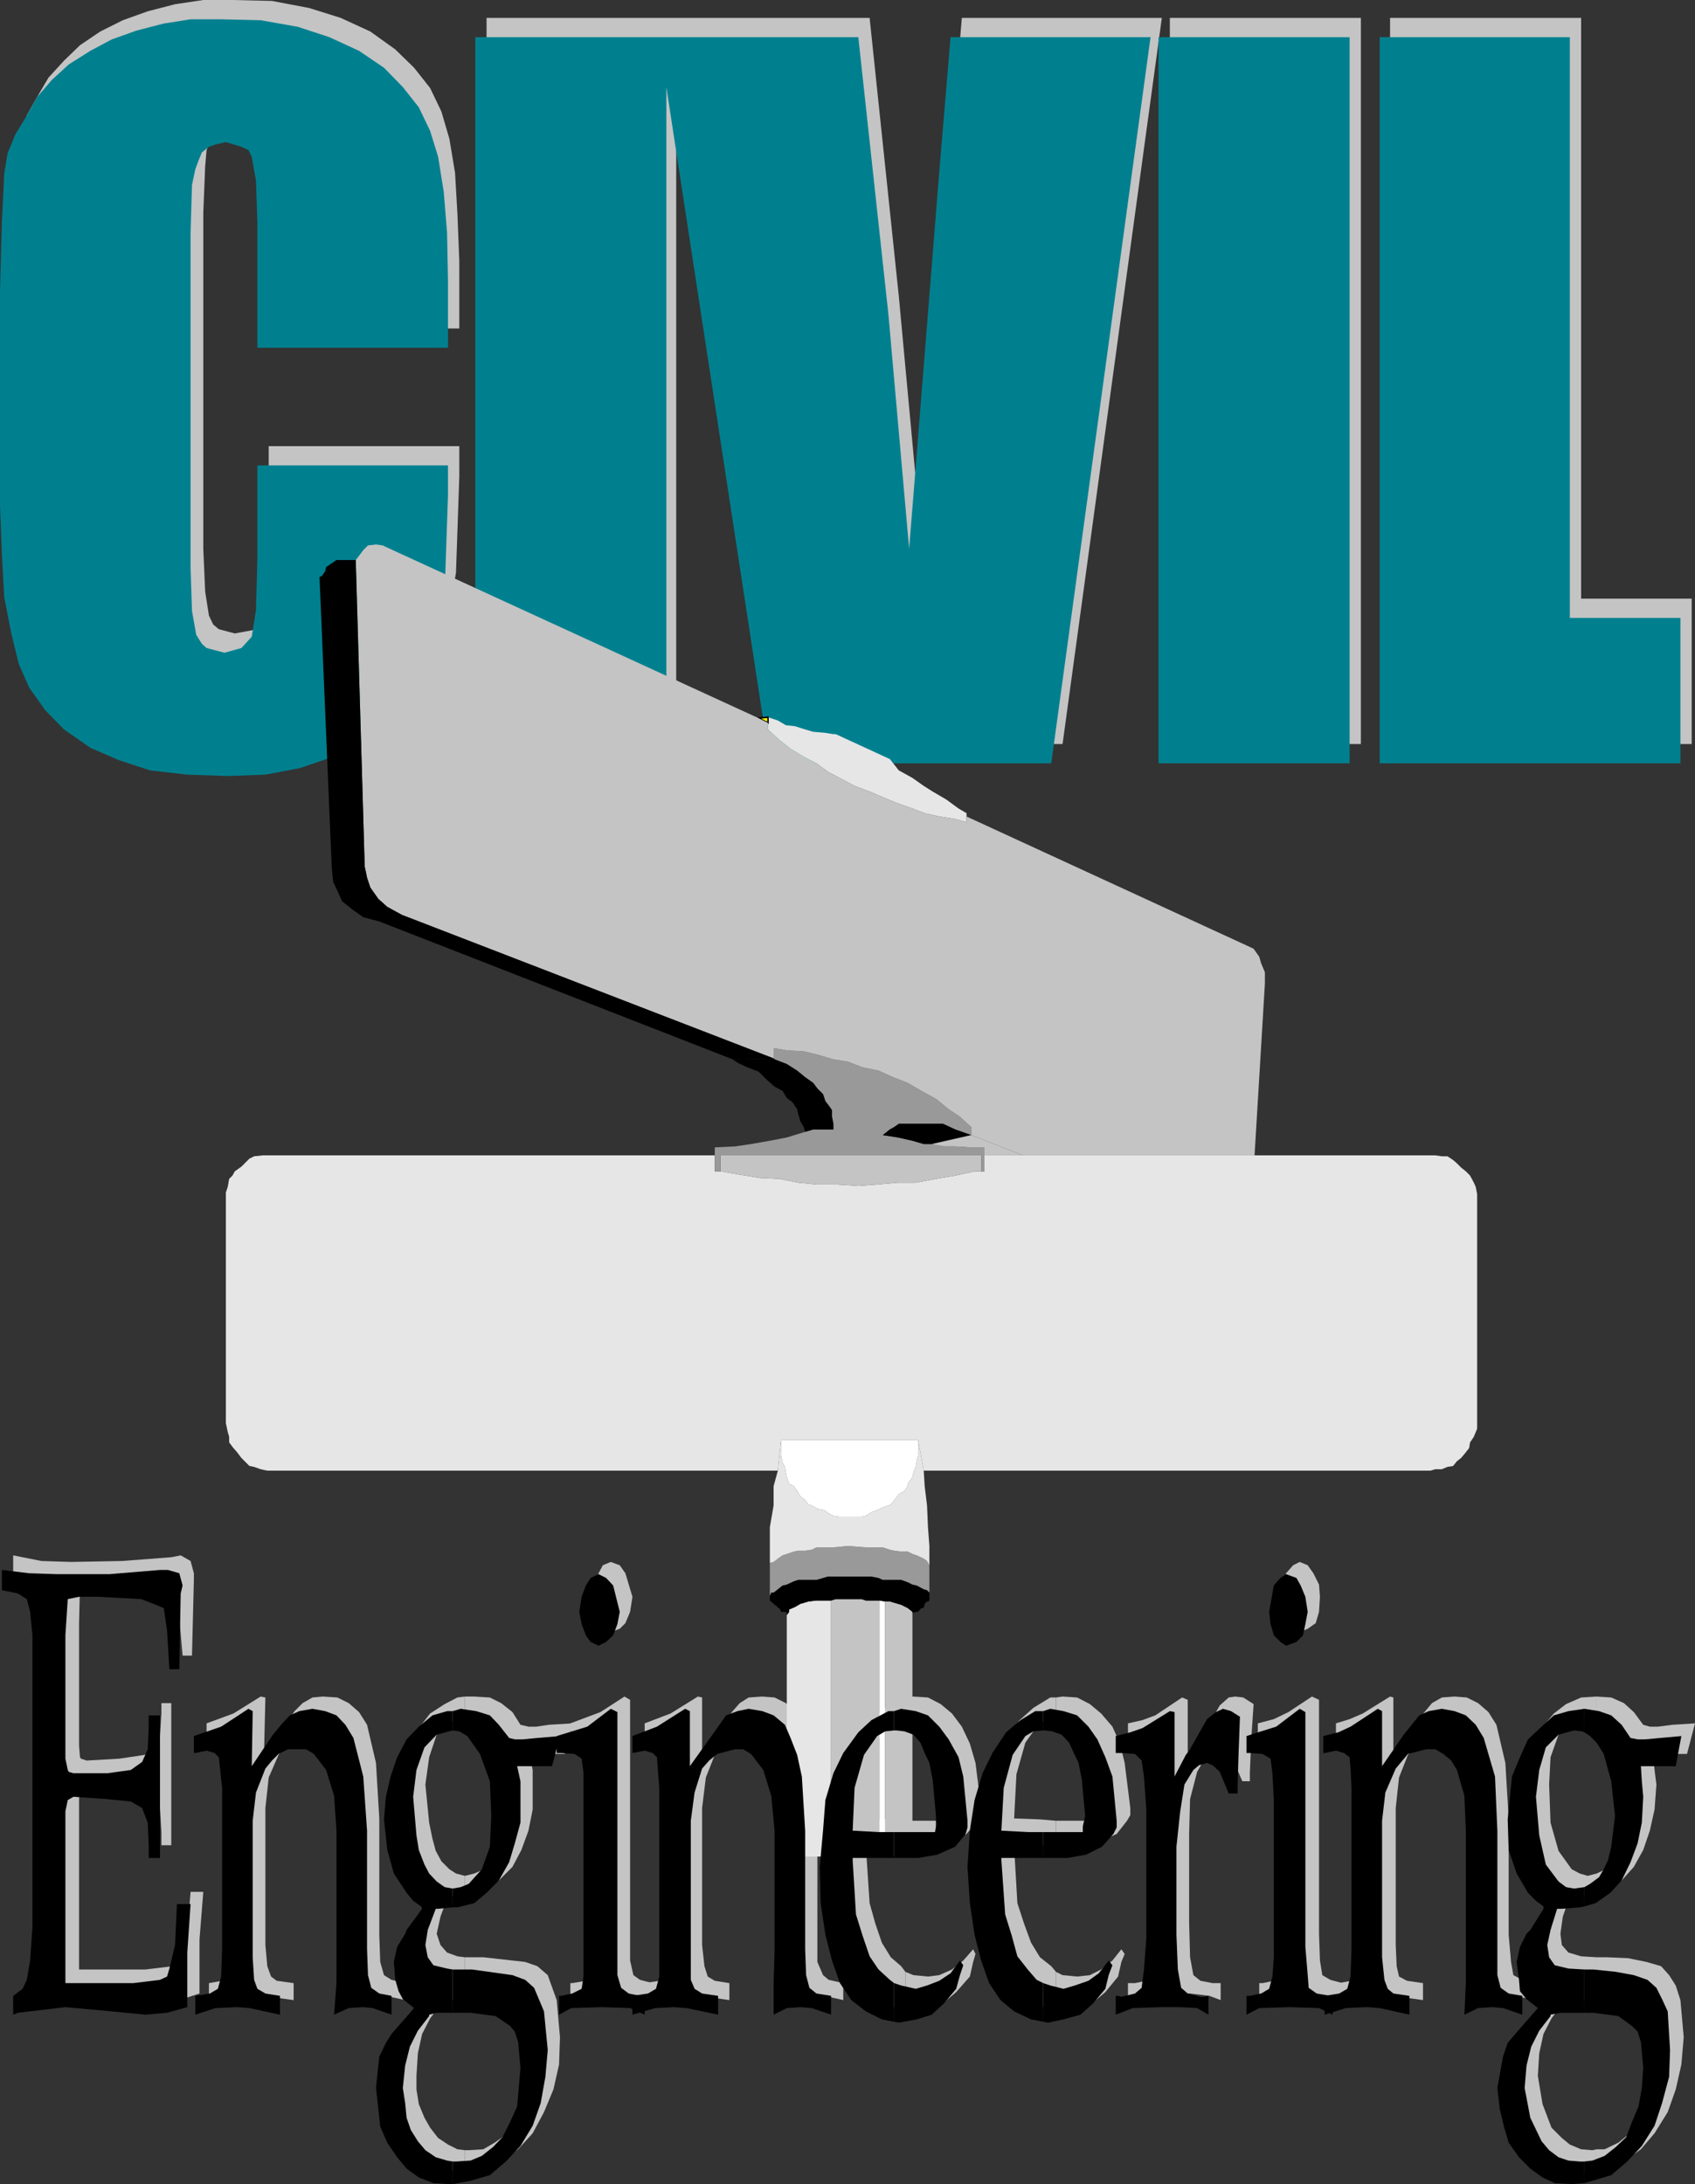
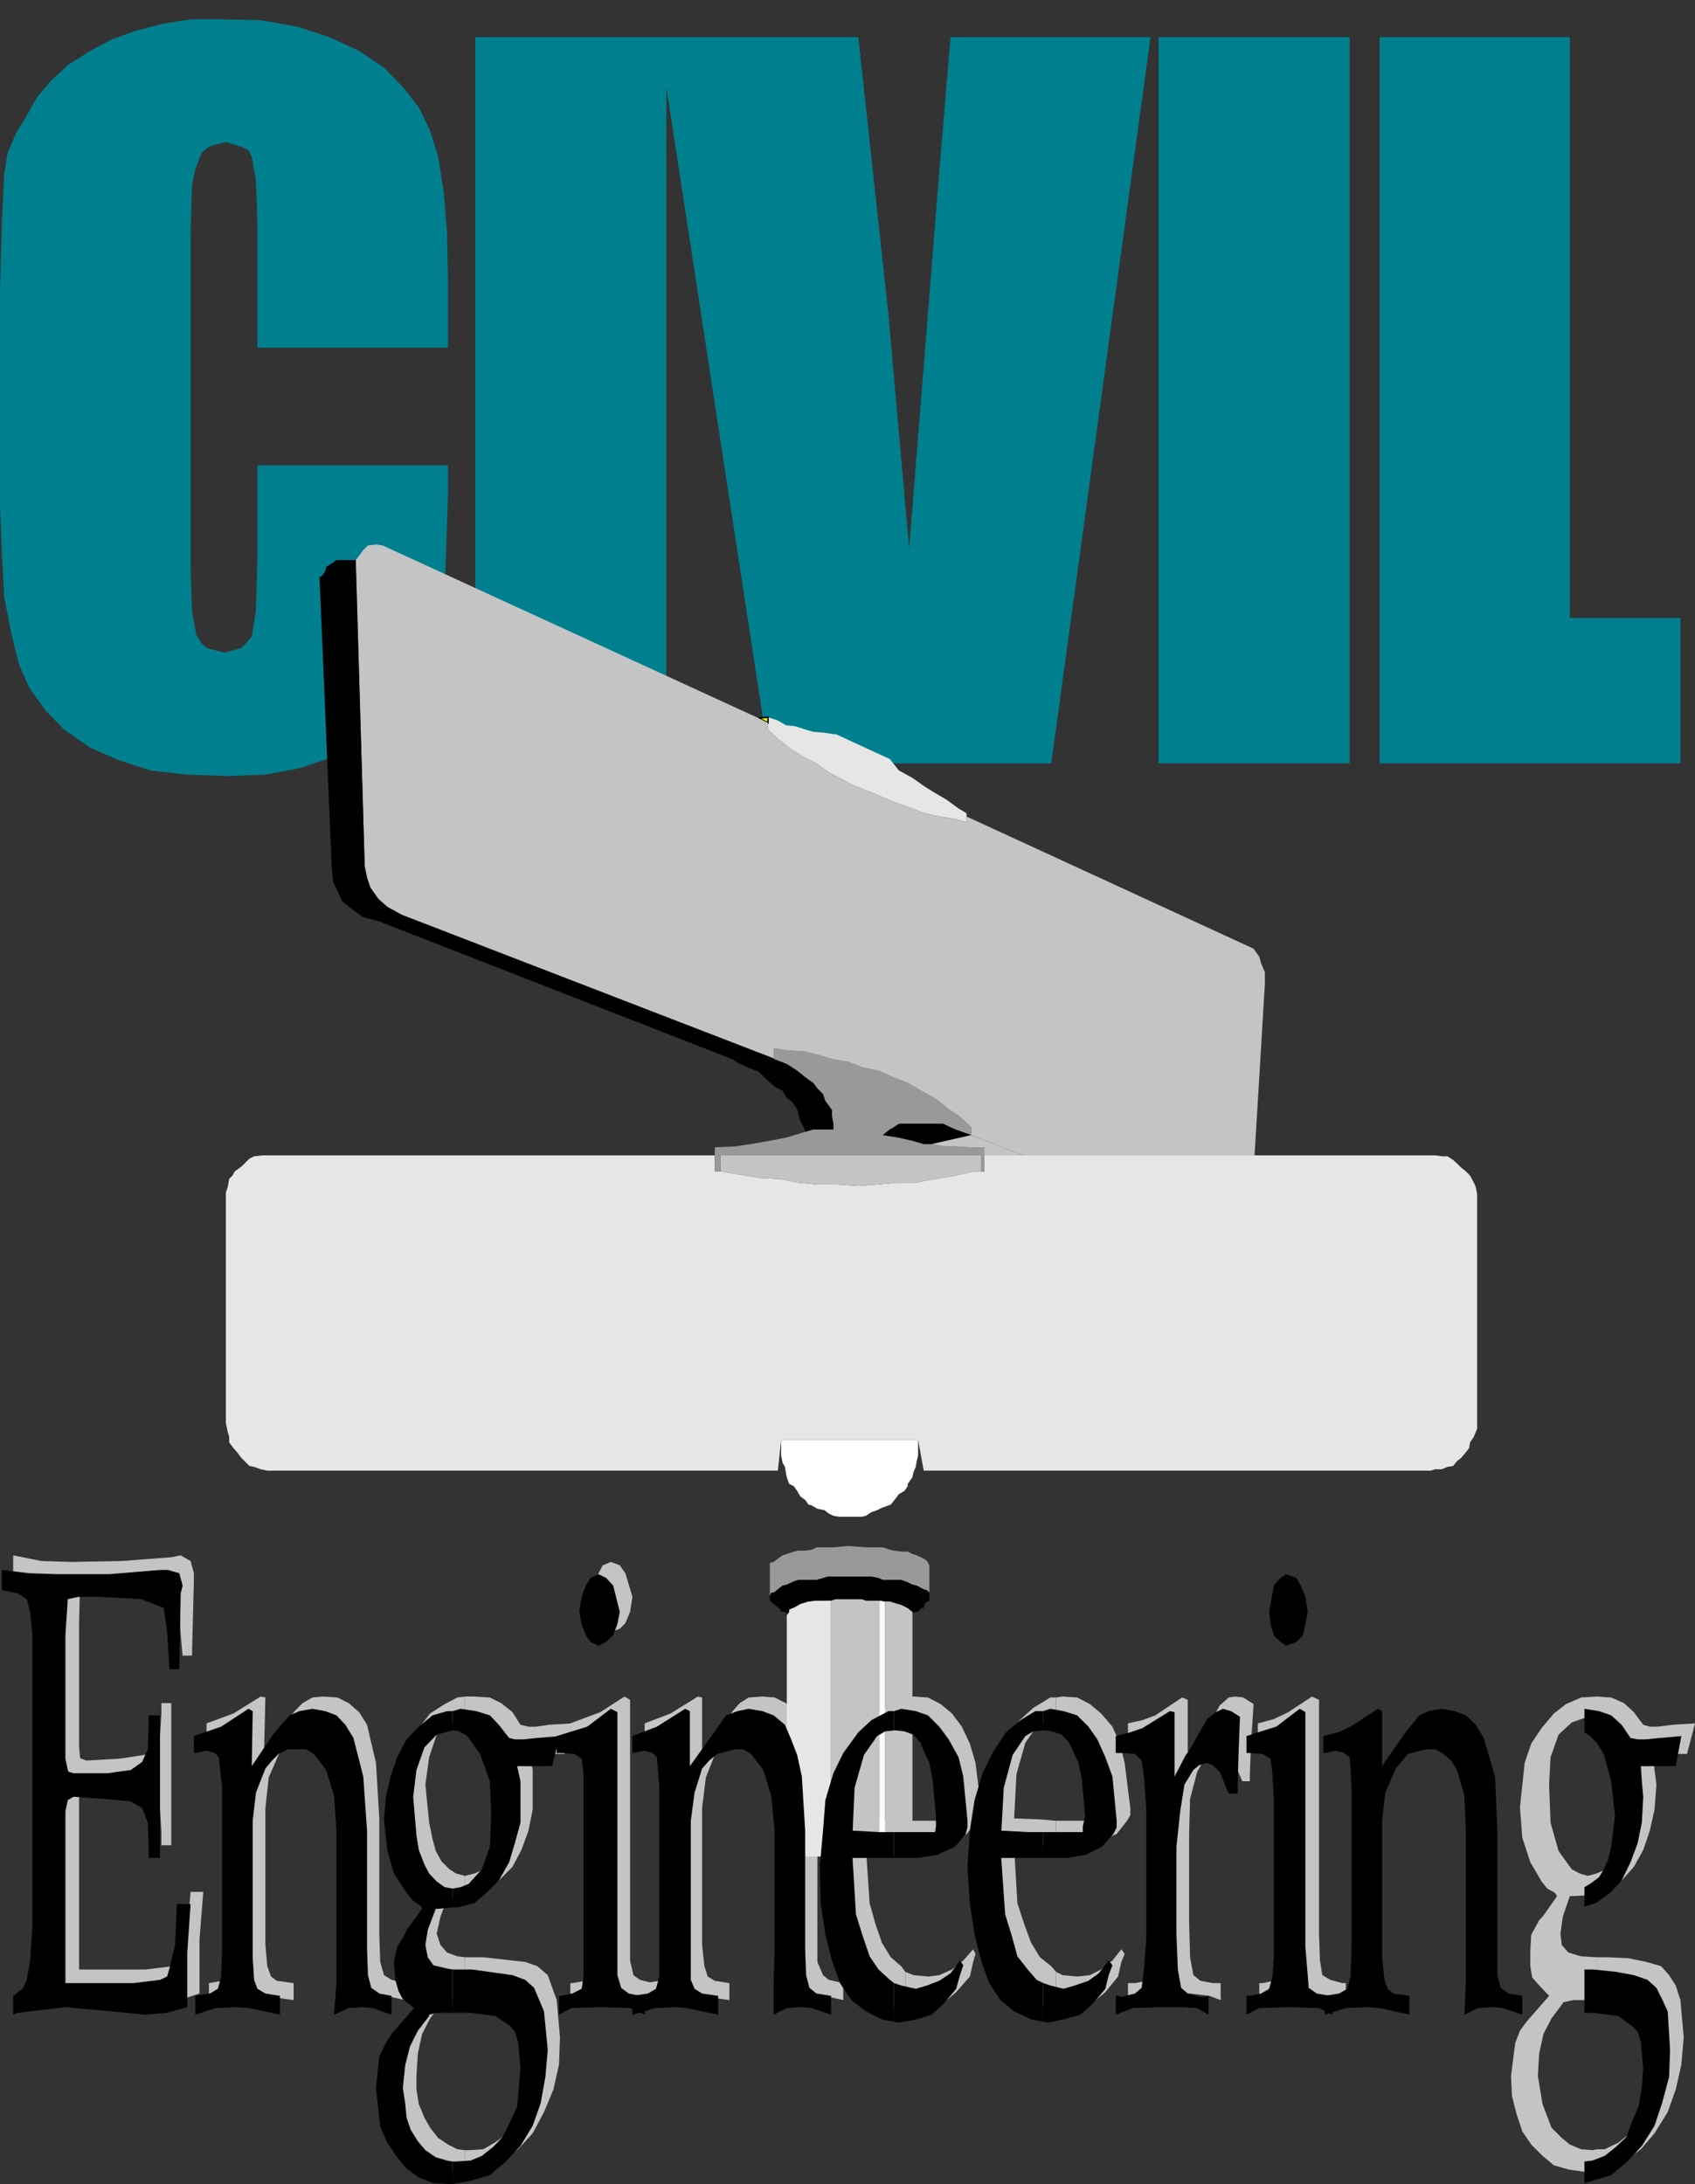
<svg xmlns="http://www.w3.org/2000/svg" width="360.199" height="464.102">
  <rect width="100%" height="100%" fill="#333333" stroke="none" />
-   <path fill="#c4c4c4" d="M336 3.8v123.4h23.5v30.902h-64.102V3.8H336m-46.8 0v154.302h-40.598V3.8h40.597M143.7 3.8h-40.302v154.302H143.7V14.398l22.602 143.704h59.5L246.898 3.8h-42.5L202 32.398l-6.398 80.102L191 62.898l-6.2-59.097h-41.1M97.602 69.8h-40.5V43.399l-.301-9.097-.7-4.801-.902-1.7-1.5-.698-3.3-1-2 .5-1.899.5-1.2 1.199L44.603 30l-.704 1.898-.296 3.403-.403 10v71.3l.403 9.098.796 5.102.903 1.898 1.199 1 3.398.903 3.801-.704 2.2-2.597.902-5.801.3-10.602V94.801h40.5v6.5l-.703 20.398-2.398 13.903-2.398 4.796L88.8 145.2l-4.102 4.5-5.5 3.602-6 3.398-6.8 2.403L58.8 160.5l-8.2.3-8.402-.3-7.898-.898-6.7-2.204-6.3-2.597-5.3-3.903-4-4-3.2-4.796L6.399 137l-1.597-6.5-1-7.898-1-9.102-.403-10.602V57.801l.403-14.602.5-10.3L4.5 28.5l1.2-4 2.198-3.898 2.403-4.102 3.3-3.602L17 9.602l4.3-2.903 4.802-2.398 5.296-1.903L37.2.898l6-.898h6.2l8.4.2 7.898 1.5 6.7 2.1 6.3 2.9L84 10.5l4 3.898 3.398 4.301 2.403 5L95.5 29.5l1.2 7.2.5 8.6.402 10.098v14.403" />
  <path fill="#00808f" d="M333.602 7.898v123.403h23.5v30.898h-63.903V7.9h40.403M286.8 7.898V162.2h-40.6V7.9h40.6m-145.198-.002H101V162.2h40.602V18.5l22 143.7h59.796L244.5 7.897H202L199.602 36.5l-6.403 80.102-4.398-49.704-6.403-59h-40.796m-46.402 66H54.7V47.5l-.302-9.102-.898-5.097-.7-1.403-1.5-.699-3.3-1-2.2.5-1.402.5-1.5 1.2-.699 1.703L41.5 36l-.7 3.3-.3 10.098V120.7l.3 9.102.9 5.097 1.198 1.903 1 .898 3.801 1 3.602-1 2.199-2.398.898-5.7.301-11.101V98.898h40.5v6.403l-.699 20.398-2.602 14L89.7 144.5l-3.3 4.8-4.4 4.303-5.2 3.796-6 3.403-7 2.398-7.402 1.403-8 .296-8.597-.296-7.903-.903-6.698-2.2-6-2.602L13.602 155l-4-4.102-3.403-4.796-2.199-5-1.602-6.5-1.5-7.704-.5-9.296L0 107.3V61.898l.398-14.597.5-10.403.704-4.296L3.3 28.5l2.2-3.602 2.398-4.296L11 17l3.602-3.3 4.597-2.9 4.5-2.402L29 6.5 34.8 5l5.7-.898H47l8.398.199 7.903 1.398L70 7.9l6.3 2.902 5.302 3.597 4 4.102L89 22.8l2.398 5 1.704 5.5 1.199 7.5.699 8.598.2 10.102v14.398" />
  <path fill="#e6e6e6" d="M163.2 153.602v-1.204l2.1.704 1.7 1 1.898.199 2.204.699 1.699.5 2.398.2 1.903.3h.5l11.5 5.3 1.898 2.4 2.898 1.6 2.403 1.7 1.898 1.2 2.903 1.698 2.597 1.903 1.7 1v1.898L202.8 174l-3.2-.5-3.101-.7-2.602-1-3.398-1.198-2.898-1.204-2.801-1.199-3.2-1.199-2.601-1.398-2.898-1.5-2.602-1.903-2.7-1.398-2.8-1.7-2.398-1.902-2.403-2.199v-1.398" />
  <path fill="#ff0" stroke="#000" stroke-miterlimit="10" stroke-width=".317" d="M163.2 153.602v-1.204l-2 .204zm0 0" />
  <path fill="#c4c4c4" d="M339.3 456.7v4.3l1.7-.2 4.102-1.5 3.597-2.6 2.903-3.4 2.796-4.5 1.704-4.8 1.199-5.3.5-5.802-.7-7.898-1-3.102-1.402-2.199-1.699-1.898-3.102-.903-3.898-.796-4.5-.204h-2.2V425h2.2l5 .7 3.102 2 1 1.902.699 1.699.699 5.199-.398 4.602-.801 3.597-1.2 3.403-1.601 3.097-2 2.403-2.102 1.699-2.898 1.398h-1.7m0-58.597v4.097l2.4-.699 2.902-1.898 2.597-2.903 2-3.597 1.403-4.102 1-4.5.398-5.3-.398-3.098-.301-3.403h7.199l1.7-6.5-4.802.301-3.097.398h-1.7l-1.402-.398-2-2.7-2.097-1.902-2.704-1.199-3.097-.199v5l1.5.7 1.398 1.5 1 2.402 1.903 6 .699 7.199-.7 6.398-.5 2.7-1.203 2.101-1 1.7-1.597 1.198-1.5.704" />
  <path fill="#c4c4c4" d="M339.3 365.5v-5l-3.3.2-3.2 1.402-2.6 2-2.598 3.097-2.204 3.301-1.398 4.102-1 9.398.5 6.5 1.7 5.2 2.402 4.1 1.199 1.5 1.597.9.5.698-3.097 4.403-.7.699-1.703 3.102-.199 3.398v3.3l.403 2.4 1.5 1.698 2.097 2.204-4.8 5.5L323 431.5l-1 2.602-.898 7 .199 4.296 1 3.903 1.199 3.597 1.898 2.801 2.403 2.403 2.398 2 3.102.898 3.398.5 2.602-.5v-4.3l-.903.198L336 456.7l-2.398-1-1.704-1.398-2.199-2.2-1.898-5-1-6 .3-4.8.899-4.102 1.7-3.3 2.402-3.2v-.199l2.199-.5h5v-9.102L336 415.7l-2.7-.8-1.402-1.598-.296-2.403.5-3.597 1.5-4.403h.699l4.097-.199.903-.5v-4.097l-1.903.5-1.699-.5L334 397.2l-2.8-3.898-1.7-6-.3-8.102.3-5.8 1.7-4.797L334 366l3.398-1.2 1.704.5.199.2" />
-   <path fill="#c4c4c4" d="M290.102 411.3V377l-.5-4.102-.204-2.398-1-.898-1.597-.301h-2.903v-3.102l2.903-.898 2.8-1.2 5.797-3.601.704.2v12l4.796-6.7 3.403-4.102 2.097-1.199 2.704-.199 2.597.2 2.403 1.198 2.199 1.903L318 366.5l1.898 8.102.704 11.796v24.704l.5 5.796.5 2.801 1.898 1 2.602.7V425l-4.102-.898-2.398-.5-2.602.5-3.102.898.204-6.5v-32.102l-.204-7.898-1.699-5.602-1.398-1.597-1.2-1.2-2-1.203-1.902-.296-3.8 1-2.7 3.296-1.898 4.801-.7 6.5v29.102l.2 4.5.5 2.199 1.699.898 3.398.5V425l-6.5-.898-2.699-.5-4.5.5-4.3.898v-3.602l2.8-.5 2-.898.403-2.7.5-6m-18-72 1.199-5 1.5-1.698 1.398-.704 1.7.704 1.203 1.699 1.199 2.398.199 2.602-.2 3.199-.698 2.398-1.704 1.204-1.699.699-1.398-.7-1.5-1.203-.903-2.398-.296-3.2" />
  <path fill="#c4c4c4" d="M273.3 412.8v-33.402l-.198-5.699-.704-2.699-1.199-1.398-2.898-.301h-1v-3.102l3.398-.898 3.102-1.5 5-3.301 1.5.7v49.698l.199 5.704.5 3.097 1.7 1 2.6.7h.7V425l-3.102-.898-6-.5-6.5.5-2.796.898v-3.602h.699l2.398-.5 1.7-.898.703-2.7.199-4.5m-27.101-6.5v-24.5l-.2-7.198-.8-3.301-1.4-1.2-2.6-.8h-1.5v-3.102l3.1-.699 2.7-1 5.7-3.8 1.198.5v13.402l2.403-4.5.5-.801 3.898-6.903 1.903-1.699 1.398-.199 1.7.2 2.198 1.402-.5 7.5-.296 7.199v1.699H264l-2.2-5.102-1.198-.898-1.704-.5-1.398.5-1 .398-2.102 3.602-1.5 5.8-.199 7.4v18.8l.2 7.398.703 3.801 1.5 1.2 2.597.5h1.7V425l-2.399-.898-4.102-.5h-3.296l-6 .5-3.903.898v-3.602h1.5l2.403-.5 1.597-1.199.801-3.8.2-6.7v-2.898M224.398 419v7.7l1.204.5 3.597-.7 3.102-1 2.597-2.2 2.704-3.3.699-3.102.699-1.699-.7-1-1.902 2.403L234 418.5l-2.398 1.2-2.704.3-3.097-.3-1.403-.7" />
  <path fill="#c4c4c4" d="M224.398 386.898v5.204h5.204l3.898-.704 3.8-1.699 2.2-2.8.7-1.2v-1.5l-1.2-9.597-1-4.102-1.602-3.602-2.398-2.796-2.398-2-2.704-1.403-3.097-.199-1.403.2v4.1h.403l2 .5 1.597.9 1.5 1.5.903 1.902 1.5 2.398.199 3.3.7 8v2.4l-.2 1.198h-8.602" />
  <path fill="#c4c4c4" d="M224.398 364.8v-4.1H223.2l-3.597 2.198-2.903 2.602-3.097 4.102-2.204 4.5-1.699 5.796-.5 6.5-.398 7.704v7.398l.898 7 1.5 5.7 2.102 4.8 1.898 3.398 3.2 2.602 3.3 1.5 2.7.2V419l-1-1.2-2.399-1.902-1.898-3.097-1.5-4.102-1.403-4.3-.699-12v-.297h8.898v-5.204l-3.398-.296-5.5-.204v.204L216 377l1.898-6.7 2.903-4.1 1.898-.9 1.7-.5M192.398 419v7.7l1.5.5 3.301-.7 3.403-1 2.597-2.2 2.903-3.3.699-3.102.5-1.699-.5-1-2.102 2.403-2.398 1.898-2.7 1.2-2.402.3-3.097-.3-1.704-.7m0-32.102v5.204h5.102l4.5-.704 3.398-1.699 2.403-2.8.699-1.2v-1.5l-1.2-9.597-1.198-4.102-1.704-3.602-2.097-2.796-2.403-2-2.699-1.403-3.097-.199-1.704.2v4.1h.5l1.903.5 1.699.9 1.7 1.5 1 1.902 1.198 2.398.704 3.3.5 8-.301 2.4v1.198h-8.903" />
  <path fill="#c4c4c4" d="M192.398 364.8v-4.1H191l-2.898 2.198L185 365.5l-3.102 4.102-1.898 4.5-1.7 5.796-1.198 6.5-.301 7.704.3 7.398 1.2 7 1.199 5.7 1.7 4.8 2.402 3.398 3.097 2.602 3.301 1.5 2.398.2V419l-.898-1.2-2.2-1.902-1.902-3.097-1.398-4.102-1.2-4.3-.8-12v-.297h8.398v-5.204l-3.097-.296-5.301-.204v.204l.3-9.602 2.098-6.7 2.704-4.1 1.699-.9 1.597-.5M142.8 411.3V377l-.3-6.5-.898-.898-2.204-.301H137v-3.102l5.5-2.097 5.8-3.602.9.2v12l4.6-6.7 1.9-2.398 1.5-1.704 1.902-1.199L162 360.5l2.602.2 2.398 1.198 1.898 1.903 1.903 2.699 1.199 3.8 1 4.302.7 11.796v30.5l1.198 2.801 1.204 1 3.097.7V425l-4-.898-2.398-.5-2.7.5L167 425v-6.5l.2-6.7v-25.402l-.4-7.898-2-5.602-2.6-2.796-1.7-1.204-1.898-.296-3.801 1-1.5 1.699-1.403 1.597L150 377.7l-.8 6.5v29.102l.5 4.5.698 2.199 1.5.898 3.102.5V425l-6.5-.898-2.602-.5-4.097.5L137 425v-3.602l3.102-.5L142.3 420l.5-2.7v-6m-17.1-72 .5-2.6 1-2.4.902-1.698 1.699-.704 1.898.704 1.2 1.699 1.5 5-.5 3.199-1 2.398-1.2 1.204-1.898.699-1.7-.7-.902-1.203-1-2.398-.5-3.2" />
  <path fill="#c4c4c4" d="M126.898 412.8v-33.402l-.5-5.699L126.2 371l-1.398-1.398-3.2-.301h-.402v-3.102l6.403-2.398 5.097-3.301 1.2.7v55.402l.703 3.097 1.398 1 2.7.7h.698V425l-2.597-.898-6.5-.5-6.301.5-2.8.898v-3.602h.402l2.898-.5 1.2-.898.698-2.7.5-4.5M98.8 456.898v4.602l3.9-.7 3.8-1.5 3.602-2.6 3.097-3.4 2.403-4.5 2-4.8 1.199-5.3.199-5.802-.7-7.898-1.902-5.3-2.199-1.9-2.597-.902-8.903-1h-3.898V425h3.898l5.5.7 2.903 2 1.199 1.902.699 1.699.2 5.199-.9 8.2-1.198 3.402-1.704 3.097-1.898 2.403-2.398 1.699-2.403 1.398-3.097.2H98.8" />
  <path fill="#c4c4c4" d="M98.8 398.602v4.097h1.2l3.398-1.199 2.602-1.898 2.898-2.903 1.903-3.597 1.5-4.102.898-4.5v-8.398l-.699-3.403h7.5l1.602-6.5-5 .301-2.602.398h-1.7l-1.698-.398-1.704-2.7-2.398-1.902-2.398-1.199-3.301-.199h-2v4.3l1.5.5 1.699.9 2.8 3.902 1.7 6 .5 7.199-.5 6.398-1.398 4.801-2.704 2.898-1.597.704-2 .5" />
  <path fill="#c4c4c4" d="M98.8 364.8v-4.3l-1.6.2-2.7 1.402-3.102 2L89 367.199l-1.898 3.301-1.5 4.102-.903 4.597-.3 4.801.5 6.5 1.5 5.2L89 399.8l1.398 1.5 1.704.9.5.698L89 407.301l-.2.699-1.698 3.102-.704 3.398.403 3.3.5 2.4 1.199 1.698 2.398 2.204-4.796 5.5-1.403 1.898-1.5 2.602-.398 7v4.296l.898 3.903 1.2 3.597L86.8 455.7l2.2 2.402 2.898 2L95 461l3.398.5h.403v-4.602l-1.602-.199-2-1-2.097-1.398-1.704-2.2L90.2 450l-1.2-2.898-.5-3.102v-2.898l.3-4.801.9-4.102 1.698-3.3 2.403-3.2v-.199l1.699-.5h3.3v-9.102l-1.6-.199-2.2-.8-1.398-1.598-.801-2.403.8-3.597 1.598-4.403H96l2.8-.199v-4.097l-1.902-.5-1.398-.903-1.7-1.699-1.198-2.2-.704-2.6-.699-3.4-.8-8.1.8-5.802 1.602-4.796L95.5 366l3.3-1.2" />
  <path fill="#c4c4c4" d="M49.898 411.3V377l-.5-6.5-1-.898-1.898-.301h-2.602v-3.102l5.704-2.097 5.796-3.602 1 .2-.296 12 4.796-6.7 1.704-2.398 1.699-1.704 2.097-1.199 2.204-.199 3.097.2 2.403 1.198 2.199 1.903L78 366.5l1.898 8.102.704 11.796v24.704l.199 5.796.8 2.801 1.598 1 2.903.7V425L82 424.102l-2.102-.5-3.097.5-2.903.898.204-6.5v-32.102l-.204-7.898-1.699-5.602-2.898-2.796-1.7-1.204-1.902-.296-2.097.296-1.704.704L60.2 371.3l-1 1.597-2.097 4.801-.704 6.5V413.3l.403 4.5.8 2.199 1.2.898 3.597.5V425l-6.5-.898-2.898-.5-4.3.5-4.302.898v-3.602l2.801-.5 1.7-.898.703-2.7.296-6M5.5 425v-3.602L7.2 420l1.402-2.2.5-4.1.5-6.9v-61.902l-.5-5.097-.5-2.903L6.398 336l-3.597-.7v-4.8l6 1.2 6.3.198 10.797-.199 10.5-.8 2-.399 2.102 1.2.7 2.6v1.4l-.4 16.1h-2l-.698-7.902-.704-4.796-1.898-1.204-2.898-1-9.102-.699-4.102.5-2.398.2-.2 8V371l.2 2.398.2.301 1.198.403 7-.403 5.301-.8 2.403-1.2.898-2.8.3-4.797v-2.204h2.098v30.204h-2.097V389.3L34 384.199l-.898-2.597-2.403-1.704-5.3-.699h-7l-1.399.2-.2 2.902V418.5h14.098l5.801-.7 1.403-.902.699-1.199 1-5.3L40.5 402h2.7l-.802 10.102v11.5L38.102 425l-4.5.5-7.5-.7-9.301-1.198L6.199 425H5.5" />
  <path fill="#e6e6e6" d="M167.2 394.5v-51.3l.5-.7v-.5l1.198-.5 1.204-.7 1.699-.5 1.699-.198h3.102V394.5h-9.403" />
  <path fill="#c4c4c4" d="M176.602 394.5v-54.398l1-.301h5.5l.898.3h2.898V394.5h-10.296" />
  <path fill="#fff" d="M186.898 394.5v-54.398l1.204.199V394.5h-1.204" />
  <path fill="#c4c4c4" d="M188.102 394.5v-54.2h1l1.699.5.699.2 1.398.7 1 .8v52h-5.796" />
  <path d="M197.5 339.102v1l-.3.199h-.2l-.5.5V341l-.2.5v.2h-.5l-.698.8h-.5l-.5.2h-.204v-.2l-1-.8-1.398-.7-.7-.2-1.698-.5h-1l-1.204-.198H184l-.898-.301h-5.5l-1 .3H173.5l-1.7.2-1.698.5-1.204.699-1.199.5v.5l-.5.7v-.5l-.398-.2H166l-.398-.8h-.301v-.2l-.7-.5-.203-.2-.796-.698v-1l.296-.704h.5l.903-.699 1-.8.898-.2 1.5-.699.903-.3h3.898l1.398-.4 1-.3h9.301l1.5.3.903.4h3.898l1.398.5 1 .5.903.198 1.5.801.699.2.5.5v.703" />
  <path fill="#999" d="M163.898 338.398h.5l.903-.699 1-.8.898-.2 1.5-.699.903-.3h3.898l1.398-.4 1-.3h9.301l1.5.3.903.4h3.898l1.398.5 1 .5.903.198 1.5.801.699.2.5.5v.703-6.5l-.3-.5-.2-.403-.7-.5-1.5-.699-.902-.3-1-.5H191.5l-1.5-.2-.898-.2-1.5-.5H184l-3.8-.3-3.098.3H173.5l-1 .5-1.398.2h-1.5l-.903.2-1.5.5-.898.3-1 .7-.903.698-.796.204v7l.296-.704" />
-   <path fill="#e6e6e6" d="M163.602 332.602v-.5l.796-.204.903-.699 1-.699.898-.3 1.5-.5.903-.2h1.5l1.398-.2 1-.5h3.602l3.097-.3 3.801.3h3.602l1.5.5.898.2 1.5.2h1.398l1 .5.903.3 1.5.7.699.5.2.402.3.5V328.5l-.3-4-.2-4.602-.5-4.097-.2-3.301-1.198-6.5v3.3l-.301 1.2-.2 1.2-.5 1.198-.203 1-1 1.403v.5l-.699 1-1.199.699-.5.7-1.2 1.5-.5.198-1.402.5-1 .5-1.199.403-1.199.8-.898.2H178.3l-1.2-.2-1-.5-.902-.703-1.5-.296-1.199-.704-.7-.199-.698-1-1-.699-.704-1.2-.699-1-1-.5-.5-1.402-.199-1-.2-1.199-.5-.898-.3-1.5V306l-.7 6.5-.902 3.3v4.098l-.796 4.602v8.102" />
  <path fill="#fff" d="M166 306h29.102v3.3l-.301 1.2-.2 1.2-.5 1.198-.203 1-1 1.403v.5l-.699 1-1.199.699-.5.7-1.2 1.5-.5.198-1.402.5-1 .5-1.199.403-1.199.8-.898.2H178.3l-1.2-.2-1-.5-.902-.703-1.5-.296-1.199-.704-.7-.199-.698-1-1-.699-.704-1.2-.699-1-1-.5-.5-1.402-.199-1-.2-1.199-.5-.898-.3-1.5V306" />
  <path fill="#e6e6e6" d="m153.102 248.898 4.097.704 4.301.699 4.102.199 4 .8 4.097.4h4.102l4.597.3 4-.3 4.403-.4h3.8l4.297-.8 4.102-.7 4.102-.902h2.097V245.5H305l1.398.2h1.204l1.199.8.8.7.899.902 1 .796.898.903.801 1.5.403.898.296 1.5v49.903l-.699 1.699-.8 1.199-.2 1.2-.699.902-1 1.199-.898.699-.801 1-1.2.2-1.203.5H305l-1 .3H196.3l-1.198-6.5H166l-.7 6.5H56.8l-1.402-.3-1.398-.5-1-.2-1.7-1.7-.902-1.198-.796-.903-.903-1.199v-1.2l-.3-1-.399-1.902v-49l.398-1.199.301-1.699.7-.7.5-.902 1.402-1L53 246.2l1-.5 1.898-.199h96v3.398h1.204" />
  <path fill="#c4c4c4" d="M208.5 248.898h-1.398l-4.102.903-4.102.699-4.296.8H190.8l-4.403.4-4 .3-4.597-.3h-4.102l-4.097-.4-4-.8-4.102-.2-4.3-.698-4.098-.704V245.5H208.5v3.398" />
  <path fill="#999" d="M151.898 248.898v-5.097l4.301-.2 3.403-.5 4-.703 3.597-.699 3.903-1.199 1.699-.5h4.3v-1.2l-.3-1.5v-1.402l-.7-1-.703-.898-.5-1.5-1.199-1.2-.898-1.198-1.7-1.204-1.703-1.398-2.199-1.398-2.597-1-.204-.204V222.7l2.801.5 3.602.2 2.898.703 3.403 1 3.097.5 3.102 1.199 3.398.699 3.102 1.398 3.097 1.204 2.903 1.699 3.097 1.699 2.704 2.2 2.398 1.6 2.398 2.2v1.7L203 240l-2.602-1.2H191l-1 .7-.898.5-1.5 1.2 3.199.5 3.097.698 2.403.704H198l2.602.5H203l3.102.199h3.097v5.097h-.699V245.5h-55.398v3.398h-1.204" />
  <path d="m171.102 240.5-.301-1-.7-1.2-.5-1.698-.203-.903-1-1.5-1.199-.898-.898-1.5-1.7-.903-1.703-1.5-1.699-1.699-2.398-.898-2.102-1-1-.7 8.7-.203.203.204 2.597 1 2.2 1.398 1.703 1.398 1.699 1.204.898 1.199 1.2 1.199.5 1.5.703.898.699 1v1.403l.3 1.5V240h-4.3l-1.7.5M198 243.102h-1.7l-2.402-.704-3.097-.699-3.2-.5 1.5-1.199.899-.5 1-.7h9.398L203 240l3.398 1.2-8.398 1.902" />
  <path fill="#c4c4c4" d="m217.398 245.5-11-4.3-8.398 1.902 2.602.5H203l3.102.199h3.097v1.699h8.2" />
  <path fill="#c4c4c4" d="m206.398 241.2 11 4.3h49.204L268.8 209v-2.398l-.801-1.903-.398-1.398-1.204-1.7-1.5-.703-59.5-27.398v1.2l-2.597-.7-3.2-.5-3.101-.7-2.602-1-3.398-1.198-2.898-1.204-2.801-1.199-3.2-1.199-2.601-1.398-2.898-1.5-2.602-1.903-2.7-1.398-2.8-1.7-2.398-1.902-2.403-2.199v-1.398l-2-1L81.3 115.898l-1.403-.199-1.699.2-1 1-.898 1.203-.7.898 1.899 65.102.5 2.398.7 2.102L80.397 191l1.903 1.7 3.097 1.698 79 30.5V222.7l2.801.5 3.602.2 2.898.703 3.403 1 3.097.5 3.102 1.199 3.398.699 3.102 1.398 3.097 1.204 2.903 1.699 3.097 1.699 2.704 2.2 2.398 1.6 2.398 2.2v1.7" />
  <path d="m77.5 184.102.5 2.398.7 2.102L80.397 191l1.903 1.7 3.097 1.698 79 30.5-8.699.204L80.602 195.8l-3.403-.903-2.398-1.699-2.102-1.699-1-2.2-.898-1.902-.301-3.097-2.602-61.7.5-.203.704-1 .199-.898 1.199-.8 1-.7h4.102l1.898 65.102M336.7 459.3v4.598l1.698-.5 4-1.199 3.403-2.898 3.097-3.301 2.704-4.3 1.597-4.802 1.5-5.597.2-5.7-.5-8.203-1.2-2.597-1.199-2.403-1.898-1.699-2.903-1-3.8-.699-4.797-.5h-1.903v9.2h1.903l5.296.698 2.903 2.102 1.199 1.2.7 2.198.5 5.5-.302 4.301-.699 3.903-1.398 3.296-1.2 3.204-2.203 2.097-2.398 1.903-2.602 1-1.699.199M336.7 401v4.102l2.402-.704 3.097-2.199 2.403-2.597 1.898-3.903 1.5-4 .898-4.398.301-5.5-.3-3.301-.2-3.2h7.403l1.199-6.402-4.5.403-3.2.3H348l-1.5-.3-1.898-2.801-2.204-2-2.597-.898-3.102-.5v5l1.2.796 1.402 1.403 1.5 2.398 1.597 5.801.801 7.398-.8 6.5-.7 2.903-.898 1.898-1 1.7-1.903 1.402-1.199.699" />
-   <path d="M336.7 368.102v-5l-3.4.5-3.1.898-2.598 2.398-2.903 2.704-1.699 3.796-1.7 4.102-.902 9.102.204 6.5 1.699 5 2.398 4.097 1.7 1.7 1.601 1.203v.5l-2.8 4.5-.802.796L323 413.7l-.7 3.2.5 3.8.2 2.403 1.398 1.699 2.403 1.898-4.801 5.5-1.602 1.903-1 2.898-1.199 6.7.5 4.402.903 3.796 1 3.403 2.199 3.097 2.398 2.403 2.602 1.898 2.597 1.2 3.602.203 2.7-.204v-4.597h-1l-2.4-.2-2.1-.703-2-1.5-1.598-1.898-2.403-5-1.199-6.3.398-4.802 1-4 1.704-3.398 2.398-3.102v-.296l2.102-.403h5.097v-9.2l-3.398-.2-2.903-.698-1.199-1.704-.398-2.597.699-3.2 1.398-4.5h1l3.801-.3 1-.2V401l-2.199.3-1.7-.3-1.6-1.2-2.7-3.6-1.398-6.2-.704-8.2.704-5.698 1.398-4.801 2.7-2.7 3.3-.902 1.7.2.5.203" />
  <path d="M287.2 414.2v-34.302l-.2-4.097-.2-2.403-1.198-.898-1.704-.5-2.398.5h-.3v-3.602l3.198-.796 2.602-1.204 5.8-3.796.9.5V375.3l4.6-6.7 3.302-4.101 2-.898 2.796-.5 2.704.5 2.398.898 2.102 2 1.699 2.8 2.398 8.2.5 11.5v30.7l.7 2.698 1.703 1.204 2.898.5v4l-4.102-1.403-2.199-.199-3.097.2-2.903 1.402.301-6.704V389l-.3-7.398-1.598-5.5-1.204-2-1.699-1.403-1.699-1h-1.898l-3.903 1-2.597 3.102-2.204 5.097-.699 6v29l.5 4.801.7 1.903 1.203 1 3.398.5v4l-6.3-1.403-2.802-.199-4.398.2-4.5 1.402v-4l3.102-.5 1.699-1L287 420l.2-5.8m-17.5-71.7 1-5.602 1.402-1.597 1.199-.801 2.199.8.898 1.598 1 2.403.5 3.199-.5 2.602-.5 2.398-1.398 1.398-2.2.801-1.198-.8-1.403-1.399-.699-2.398-.3-2.602" />
  <path d="M270.7 415.7v-33.2l-.302-5.7-.398-3.1-1.7-1-2.698-.2h-.704v-3.602l3.102-1 3.2-1 5-3.796 1.198.699v49.898l.5 6 .204 2.7 1.699 1.203 2.898.5h.5v4l-2.898-1.403L274 426.5l-6.398.2-2.704 1.402v-4h.704l2.398-.5 1.7-1 .698-2.602.301-4.102v-.199m-27.097-6.301V384.5l-.5-7-.5-3.398-1.403-1.403-2.898-.199h-1.2v-3.602l3.098-.796 2.602-.903 5.8-3.597 1 .199V377.5l2.399-4.602.7-.898 3.8-6.7 1.898-1.5 1.5-.698 1.704.5 1.898 1.199-.3 7.898-.2 6.7v1.703h-1.898l-1.903-4.602-1.5-1.398-1.199-.5-1.7.5-1.198 1-1.903 3.097-.898 5.7-.801 7.5v18.703l.3 7.398.7 3.898 1.398 1.204 2.704.699H256l.8-.2v4l-2.402-1.402-3.597-.199h-3.903l-6.199.2-3.597 1.402v-4h.5l.699.199 2.898-.7 1.403-1.203.5-3.898.5-6.7v-2.402m-21.902 12v8.204l1 .199 3.3-.7 3.602-1 2.699-2.402 2.597-3.097.704-2.903.796-2.097-.796-1-2.102 2.699-2.2 1.597-2.902 1-2.398.704-2.8-.704-1.5-.5" />
  <path d="M221.7 389.3v5.5h5.1l4-.698 3.4-1.704 2.402-2.699.699-1.398v-1.403l-.903-9.398-1.5-4.102-1.699-3.796-1.898-2.704-2.403-2.398-2.898-.898-2.8-.5-1.5.5v4.097h.3l1.602.2 2 .703 1.597 1.699 1 2.199 1 2.102.7 3.597.703 7.7-.5 2.203v1.199h-8.403" />
  <path d="M221.7 367.7v-4.098H220l-3.102 1.898-3.097 2.602-2.903 4.398-2.097 4.3-1.7 5.7-1 6.5-.5 7.7.5 7.698 1 6.704 1.399 5.5 1.7 4.796 2.402 3.602 2.898 2.398 3.602 1.704 2.597.5v-8.204l-1.398-.699-1.903-2.199-2.199-2.8-1.199-4.4-1.398-4.5-.801-11.5v-.5h8.898v-5.5h-3.3l-5.598-.3.5-9.102 1.898-7 2.7-4 1.703-1 2.097-.199M190 421.398v8.204l1 .199 3.8-.7 3.2-1 2.602-2.402 2.597-3.097.801-2.903.7-2.097-.7-1-2 2.699-2.398 1.597-2.602 1-2.398.704-3.102-.704-1.5-.5m0-32.098v5.5h5.102l4.097-.698 3.801-1.704 2.2-2.699.402-1.398v-1.403l-.903-9.398-1-4.102-2.097-3.796-2-2.704-2.403-2.398-2.597-.898-3.102-.5-1.5.5v4.097h.5l1.7.2 1.902.703 1.5 1.699.898 2.199 1 2.102.7 3.597.698 7.7v2.203l-.199 1.199H190" />
  <path d="M190 367.7v-4.098h-1.2l-3.6 1.898-2.802 2.602-3.199 4.398-2.097 4.3-1.704 5.7-.5 6.5-.699 7.7.2 7.698 1 6.704 1.402 5.5 1.699 4.796 2.398 3.602 3.102 2.398 3.398 1.704 2.602.5v-8.204l-.898-.699-2.403-2.199-1.898-2.8-1.5-4.4-1.403-4.5-.699-11.5v-.5H190v-5.5h-3.3l-5.5-.3.402-9.102 2-7 2.796-4 1.704-1L190 367.7m-49.898 46.5v-34.302l-.5-6.5-.903-.898L137 372l-2.602.5v-3.602l5.204-2 6-3.796 1 .5V375.3l4.796-6.7 1.704-2.402 1.199-1.699 2.398-.898 2.403-.5 2.898.5 2.398.898 2.403 2 1.199 2.8 1.398 3.598 1 4.602.704 11.5v25.2l.199 5.5.699 2.698 1.5 1.204 3.102.5v4l-4.102-1.403-2.398-.199-2.903.2-2.8 1.402v-6.704l.203-6.898V389l-.704-7.398-1.699-5.5-2.597-3.403-1.704-1H156.2l-3.8 1-1.7 1.403-1.5 1.699-1.597 5.097-.801 6V420.7l.8 1.903 1.598 1 3.403.5v4l-6.704-1.403-2.699-.199-4 .2-4.8 1.402v-4l3.3-.5 1.7-1 .703-2.602v-5.8M123.102 342.5l.5-3.2.898-2.402 1-1.597 1.7-.801 1.6.8 1.5 1.598 1.4 5.602-.5 2.602-.9 2.398-1.5 1.398-1.6.801-1.7-.8-1-1.399-.898-2.398-.5-2.602" />
  <path d="M124 415.7v-38.9l-.398-3.1-1.5-1-2.903-.2h-.898v-3.602l6.5-2 5-3.796 1.398.699v55.898l.801 2.7 1.602 1.203 2.398.5h1v4l-3.102-1.403-6-.199-6.5.2-2.597 1.402v-4h.398l2.403-.5 2-1L124 420v-4.3m-27.8 43.6v4.802l3.8-.704 4.102-1.199 3.398-2.898 3.102-3.301 2.597-4.3 1.7-4.802 1-5.597.5-5.7-.797-8.203-2.102-5-1.898-1.699-2.704-1-8.597-1.199h-4.102v9.2H100l5.3.698 3.098 2.102 1 1.2.704 2.198.5 5.5-.704 8.204-1.5 3.296-1.597 3.204-2 2.097-2.403 1.903-2.398 1-3.102.199H96.2" />
  <path d="M96.2 401.3v4h1l3.6-.902 2.598-2.199 2.602-2.597 2.2-3.903 1.198-4 1.204-4.398V378.5l-.704-3.2h7.403l1.699-6.402-4.8.403-3.098.3h-1.704l-1.199-.3L106 366.5l-1.898-2-2.903-.898-3.3-.5-1.7.5v4.097l1.403.2 1.699 1 2.699 3.8 2.102 5.801.296 7.398-.296 6.5-1.704 4.801-2.796 3.102-1.704.699-1.699.3" />
  <path d="M96.2 367.7v-4.098H95l-3.102.898L89 366.898l-2.602 2.704-2 3.796L83 377.5l-1 4.3-.398 4.802.699 6.5 1.398 5 2.7 4.097 1.402 1.7 1.699 1.203.2.5-3.302 4.5-.296.796-1.704 2.801-.699 3.2.301 3.8.7 2.403.902 1.699L88 426.699l-4.8 5.5-1.2 1.903L80.602 437l-.704 6.7.5 4.402.403 3.796 1.5 3.403 2.097 3.097 2 2.403L89 462.699l3.102 1.2 3.398.203h.7V459.3l-1.2-.2-2.398-.703-2.204-1.5L88.801 455l-1.5-2.398-.903-2.602-.296-3.102-.5-3.199.5-4.8 1-4L88.8 431.5l2.398-3.102v-.296l1.602-.403h3.398V418.5L95 418.3l-2.898-.698-1.204-1.704-.5-2.597.5-3.2 1.704-4.5h.5l3.097-.3v-4L94.5 401l-1.7-1.2-1.6-1.698-1-1.903-1.2-3.097-.5-3.102-.7-8.2.7-5.698 1.7-4.801 2.6-2.7 3.4-.902" />
  <path d="M47.2 414.2v-34.302l-.7-6.5-.898-.898-1.704-.5-2.398.5h-.3v-3.602l5.8-2 5.8-3.796.9.5-.2 11.699 4.5-6.7 2-2.402 1.602-1.699 2-.898 2.796-.5 2.704.5 2.398.898 1.898 2 1.704 2.8 2.097 8.2L78 389v25.2l.2 5.5.698 2.698 1.704 1.204 2.597.5v4l-4-1.403-2-.199-3.097.2L71 428.101l.5-6.704V389l-.5-7.398-1.7-5.5-2.6-3.403-1.7-1h-3.8l-2 1-1.4 1.403-1.402 1.699-2 5.097-.699 6v29L54 420.7l.7 1.903 1.698 1 3.102.5v4L53 426.7l-2.602-.199-4.597.2-4.301 1.402v-4l3.102-.5 1.699-1L47 420l.2-5.8M2.8 428.102v-4l2-1.5.9-1.903.698-4.097.5-7.204V347.5l-.5-5-.699-2.7-1.898-1.198-3.403-.704v-4.296l5.801.699 6 .199h11L34 333.602h1.7l2.402.699.699 2.597-.403 1.704-.296 16.097H36l-.5-8.199-.7-4.8-2.198-.9-2.602-1-9.2-.5h-4l-2.402.5-.5 7.7v26.2l.5 2.402.204.398 1 .3H22.8l5-.698 2.398-1.704 1.2-2.699.203-4.8V364.5H34v30.3h-2.398v-2.698l-.204-4.801-1.199-3.102-2.398-1.398-5-.5-7.2-.5-1.203.699-.5 2.398v36.5h14.403L34 420.7l1.5-.699.5-1.7 1.2-5 .402-8.698H40.5l-.7 10.296V426.5l-4.3 1.2-4.602.402-7.199-.704-9.8-.898L3.8 427.7l-1 .402" />
</svg>